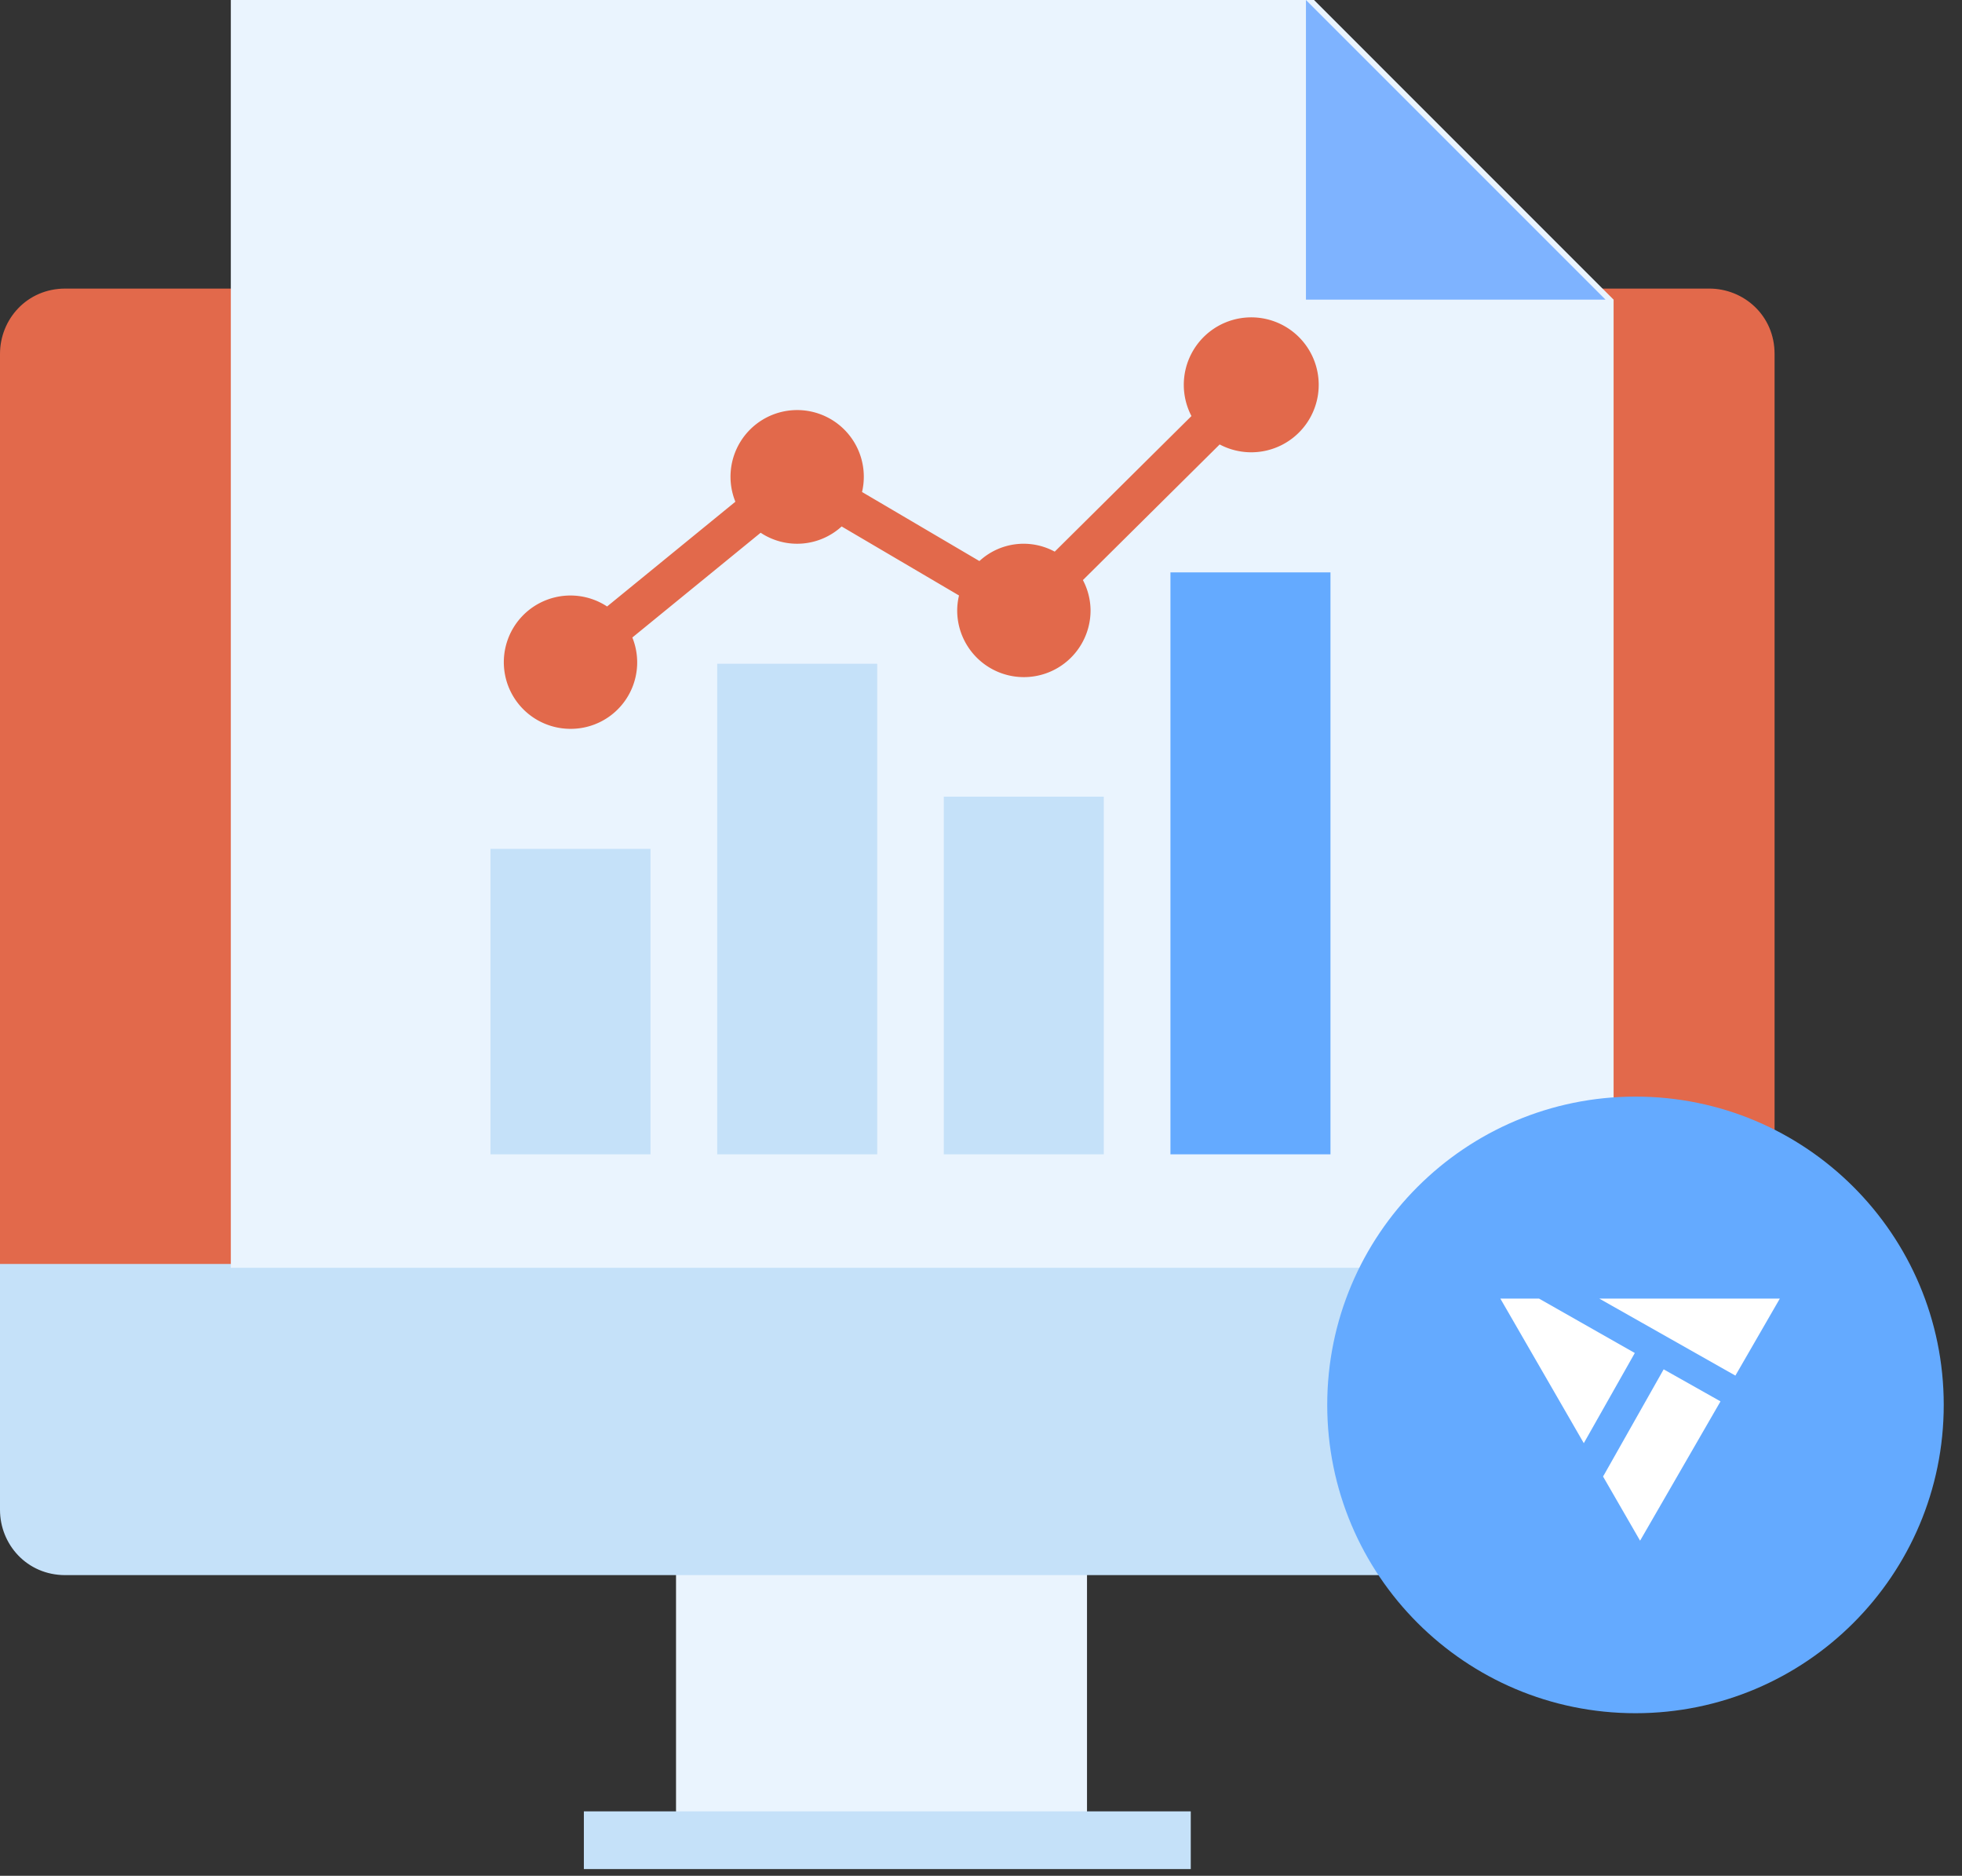
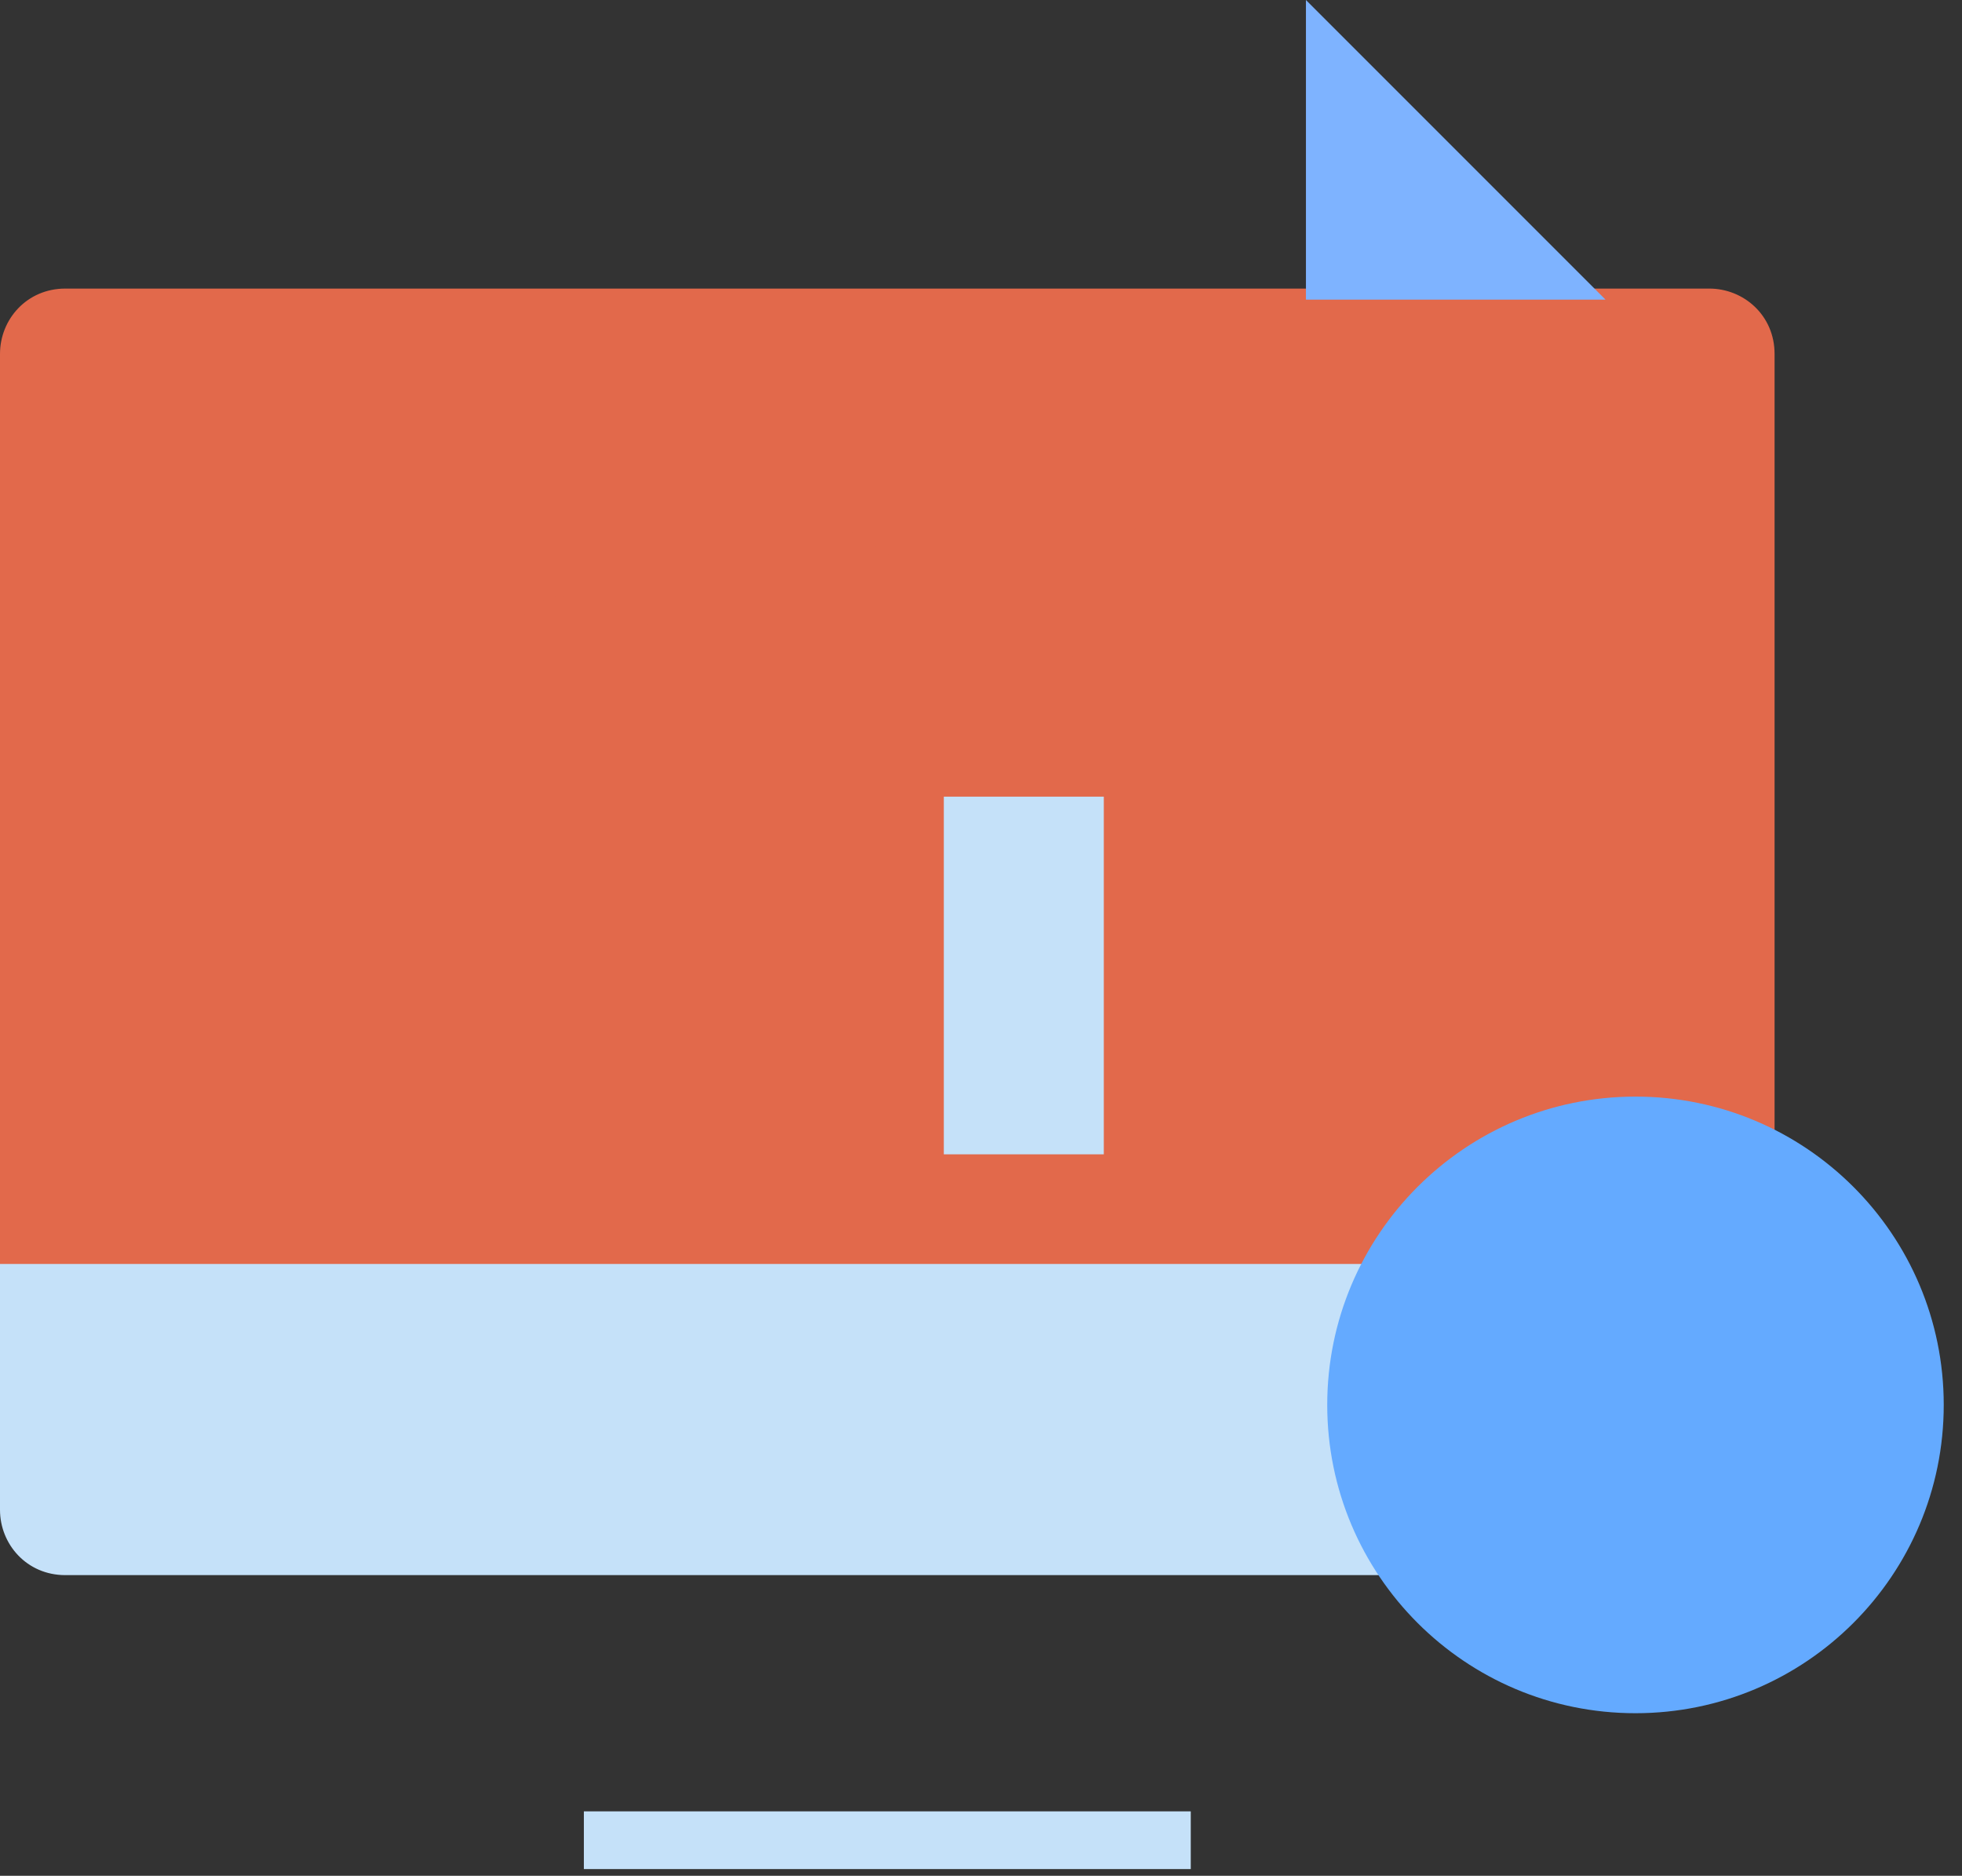
<svg xmlns="http://www.w3.org/2000/svg" width="68" height="65" fill="none">
  <rect width="100%" height="100%" fill="#333333" stroke="none" />
-   <path d="M23.43 50.72V64.3h14.244V50.72H23.43Z" fill="#EAF4FE" />
  <path d="M61.371 51.935c0 1.198-.932 2.263-2.263 2.263H2.263C1.065 54.198 0 53.266 0 51.935V12.263C0 11.065.932 10 2.263 10h56.978c1.198 0 2.263.932 2.263 2.263v39.672h-.133Z" fill="#E2694B" />
  <path d="M0 43.799v8.52c0 1.198.932 2.263 2.263 2.263h56.978c1.198 0 2.263-.932 2.263-2.263v-8.52H0Z" fill="#C5E1F9" />
  <path d="M20.236 63.768H41.27" stroke="#C5E1F9" stroke-width="2" />
-   <path d="m45.542 0 10.383 10.384v33.548H8V0h37.542Z" fill="#EAF4FE" />
-   <path d="M30.403 23.001h-5.546V40h5.546V23Zm7.853 4.605h-5.545V40h5.545V27.606Z" fill="#C5E1F9" />
-   <path d="M46.112 19.835h-5.546V40h5.546V19.835Z" fill="#64AAFF" />
-   <path d="M22.546 29.415H17V40h5.546V29.415Z" fill="#C5E1F9" />
+   <path d="M30.403 23.001h-5.546h5.546V23Zm7.853 4.605h-5.545V40h5.545V27.606Z" fill="#C5E1F9" />
  <path d="M19.774 25.256a2.302 2.302 0 0 0 2.142-3.165l4.447-3.63a2.287 2.287 0 0 0 2.807-.218l4.068 2.392a2.28 2.28 0 0 0-.063.518 2.31 2.31 0 0 0 4.622 0 2.286 2.286 0 0 0-.265-1.052l4.74-4.7a2.338 2.338 0 1 0-.978-.984l-4.739 4.699a2.257 2.257 0 0 0-2.61.326l-4.068-2.393a2.31 2.31 0 1 0-4.39.337l-4.446 3.63a2.31 2.31 0 1 0-1.267 4.24Z" fill="#E2694B" />
  <path d="M45.262 0v10.384h10.384" fill="#7EB3FF" />
  <path d="M56.683 59.367c5.9 0 10.684-4.783 10.684-10.684 0-5.9-4.783-10.683-10.684-10.683C50.783 38 46 42.783 46 48.683c0 5.9 4.783 10.684 10.683 10.684Z" fill="#64AAFF" />
-   <path d="M56.66 46.885 53.341 45H52l2.422 4.194.47.816 1.768-3.125Zm3.486.783L61.686 45H55.43c1.89 1.072 3 1.7 4.716 2.668Zm-2.486-.217-2.048 3.623-.053.09 1.284 2.225 2.421-4.194.366-.634-1.97-1.11Z" fill="#fff" />
</svg>